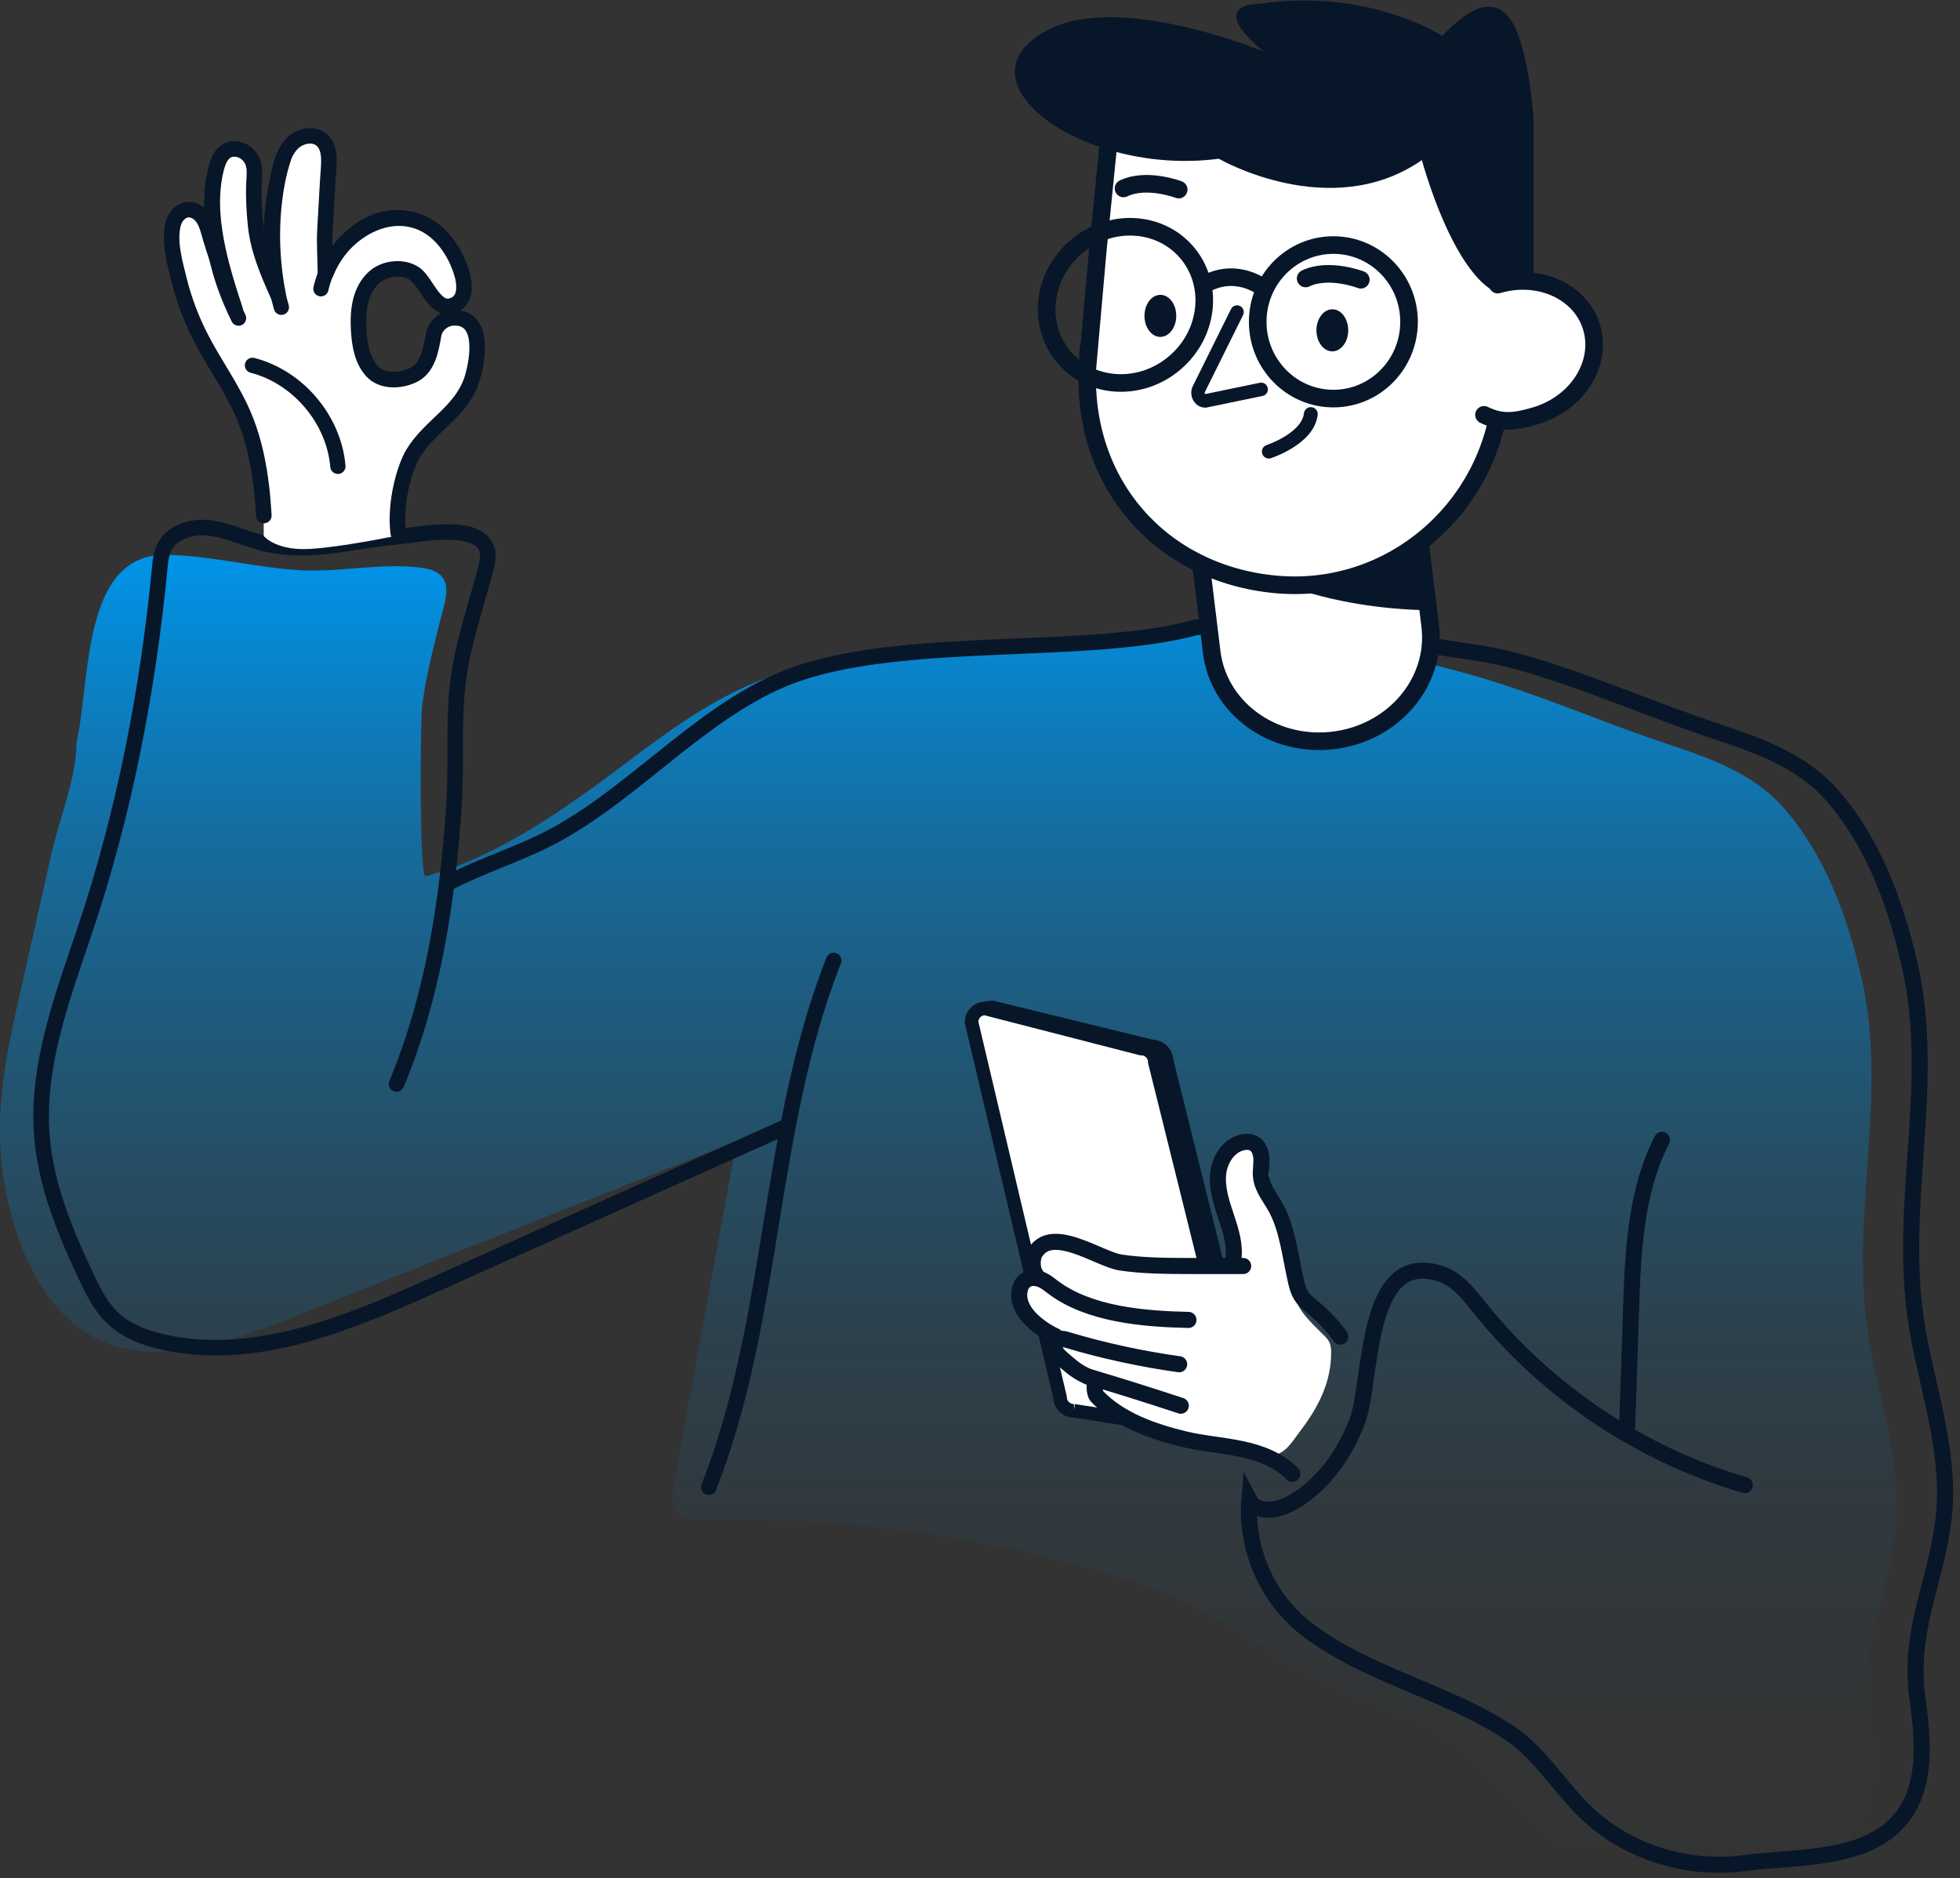
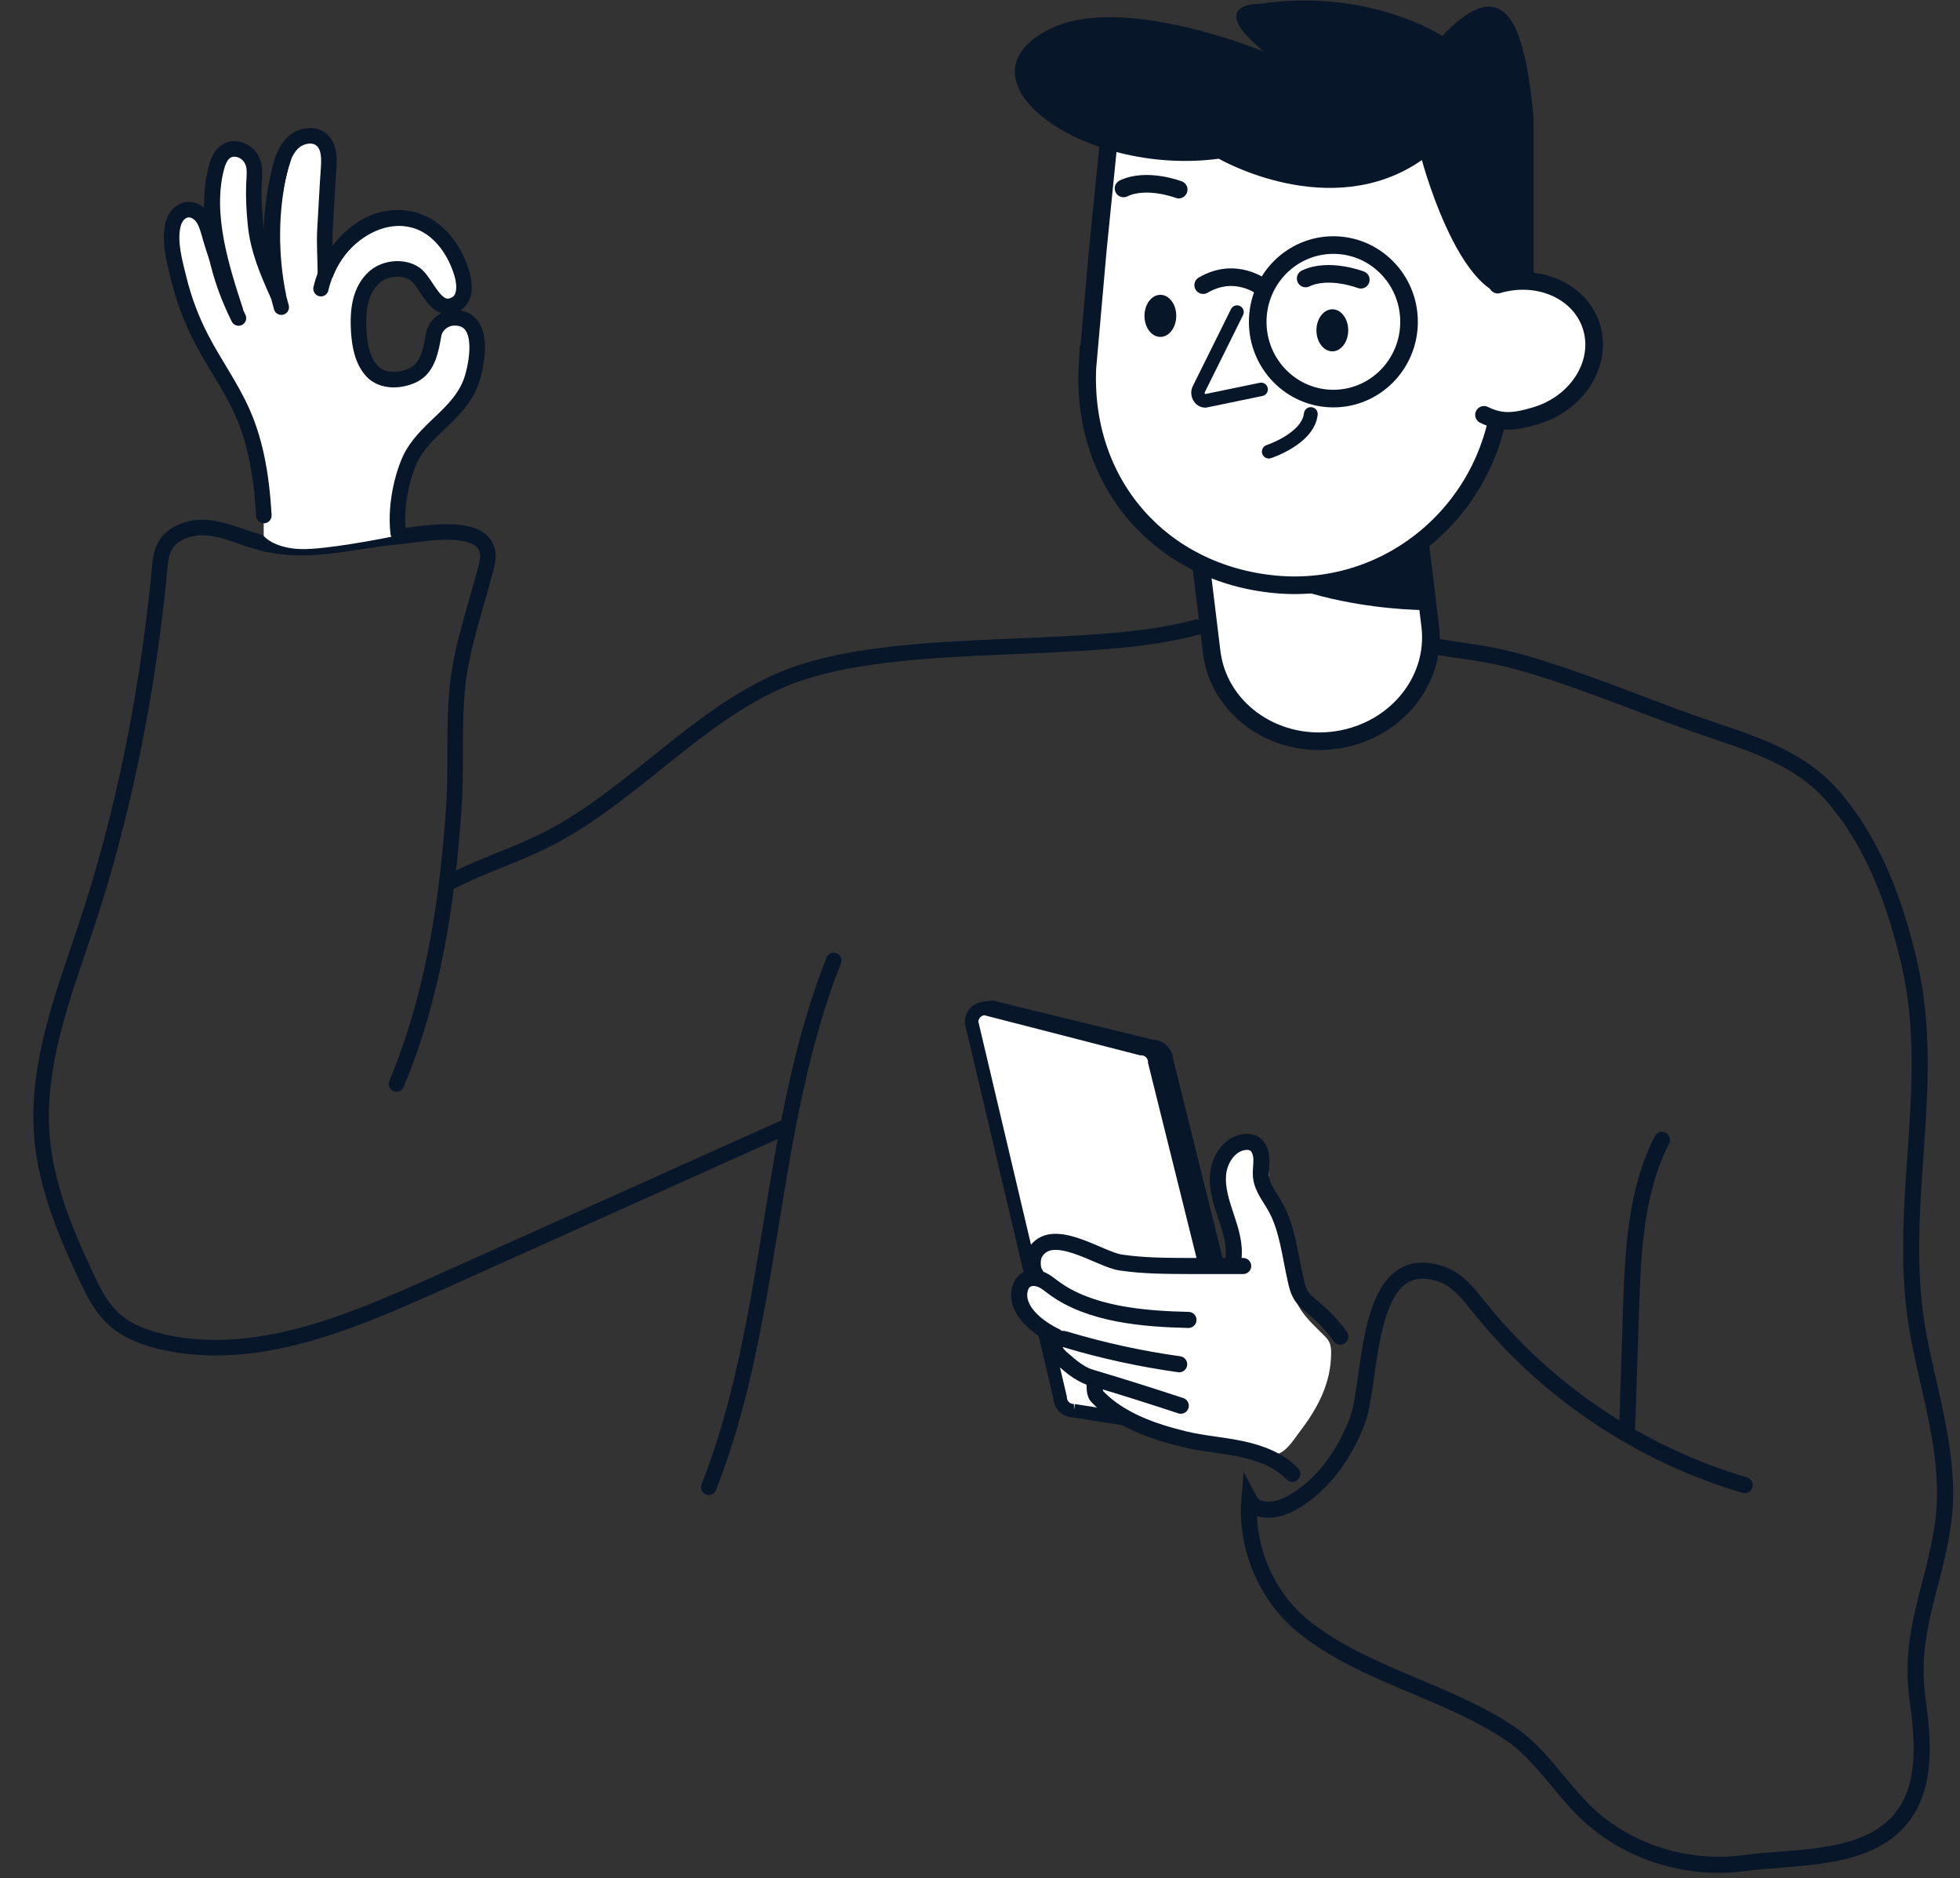
<svg xmlns="http://www.w3.org/2000/svg" width="286" height="274" viewBox="0 0 286 274" fill="none">
  <rect x="0" y="0" width="286" height="274" fill="#333333" stroke="none" />
  <g clip-path="url(#clip0_575_3985)">
-     <path d="M1.502 176.666C3.4 184.123 7.141 191.739 14.006 195.217C22.623 199.578 32.953 196.047 41.925 192.49C63.784 183.82 85.642 175.151 107.5 166.481C104.444 183.161 101.387 199.842 98.33 216.535C98.067 217.945 97.869 219.579 98.818 220.659C99.753 221.726 101.374 221.766 102.784 221.726C123.14 221.252 143.575 224.059 163.062 229.961C172.746 232.899 178.86 236.694 187.015 241.872C195.237 247.103 205.013 249.277 213.169 254.666C217.688 257.656 220.521 262.571 224.421 266.326C230.482 272.15 239.27 274.811 247.558 273.678C254.844 272.677 265.266 273.494 270.391 267.143C274.159 262.466 273.606 255.772 272.776 249.83C271.419 239.975 275.187 233.479 276.491 224.124C277.796 214.77 274.62 205.771 272.934 196.851C269.442 178.405 275.78 160.631 271.59 142.488C269.534 133.595 266.28 124.714 260.259 117.85C255.74 112.711 249.27 110.537 243.038 108.455C234.935 105.754 226.938 102.329 218.874 99.733C192.931 91.367 166.343 91.656 139.478 94.002C129.056 94.911 118.397 95.886 108.844 100.155C100.109 104.055 92.796 110.484 84.97 116.005C77.947 120.959 70.385 125.584 62.11 127.85C61.162 128.113 61.333 105.03 61.596 102.974C62.11 98.982 63.072 95.188 64.034 91.301C65.009 87.361 66.801 83.54 61.491 82.829C55.76 82.065 49.686 83.514 43.862 83.198C37.314 82.829 30.845 81.063 24.309 80.945C11.911 80.721 13.229 99.167 11.173 108.297C11.173 113.409 8.63 119.576 7.497 124.582C6.127 130.696 4.744 136.796 3.373 142.91C0.672 154.873 -1.647 164.412 1.489 176.692L1.502 176.666Z" fill="url(#paint0_linear_575_3985)" />
    <path d="M158.41 203.371L181.151 209.221C182.258 209.207 183.141 208.285 183.115 207.192L170.084 154.779C170.071 153.672 169.148 152.789 168.055 152.816L144.8 147.124C143.693 147.137 142.665 147.559 142.679 148.665L156.368 201.407C156.381 202.514 157.304 203.397 158.397 203.371H158.41Z" fill="#081629" stroke="#081629" stroke-width="2.266" stroke-linecap="round" />
    <path d="M156.698 205.821L179.571 209.379C180.678 209.366 181.561 208.443 181.535 207.35L168.504 154.937C168.491 153.83 167.568 152.947 166.475 152.974L143.734 147.124C142.627 147.137 141.744 148.059 141.77 149.153L154.683 203.858C154.696 204.965 155.618 205.848 156.712 205.821H156.698Z" fill="white" stroke="#081629" stroke-width="1.976" stroke-linecap="round" />
    <path d="M178.53 211.251C177.674 211.317 176.83 211.449 175.974 211.423C173.8 211.37 171.797 210.303 169.926 209.222C167.001 207.536 164.155 205.744 161.388 203.833C160.677 203.346 159.9 202.555 160.255 201.778C158.108 200.79 156.092 199.538 154.26 198.076C153.694 197.628 153.088 196.969 153.299 196.284C153.523 195.559 154.524 195.361 155.249 195.585C153.562 194.993 151.849 194.294 150.611 193.029C149.372 191.764 148.714 189.788 149.465 188.181C150.216 186.573 152.679 185.849 153.918 187.113C152.877 186.27 151.797 185.387 151.309 184.149C150.808 182.924 151.138 181.25 152.363 180.684C152.956 180.407 153.641 180.42 154.287 180.499C159.043 181.013 163.246 183.859 167.989 184.505C169.584 184.716 171.204 184.689 172.812 184.755C174.788 184.847 178.833 186.231 179.94 184.65C181.152 182.924 179.979 179.564 179.373 177.851C178.477 175.321 177.463 172.528 178.53 170.051C179.189 168.536 180.612 167.35 182.259 166.994C182.654 166.915 183.062 166.876 183.431 166.994C184.196 167.258 184.551 168.101 184.749 168.878C184.973 169.735 185.118 170.618 185.171 171.514C185.236 172.62 185.184 173.74 185.421 174.821C185.618 175.743 186.04 176.612 186.369 177.508C187.252 179.814 187.634 182.278 188.03 184.729C188.833 189.894 188.965 190.697 192.72 194.36C193.208 194.848 193.761 195.309 194.025 195.941C194.209 196.389 194.235 196.89 194.235 197.377C194.235 201.686 192.351 205.335 189.769 208.722C188.623 210.21 187.516 212.292 185.487 212.305C183.194 212.318 180.994 211.08 178.53 211.264V211.251Z" fill="white" />
    <path d="M174.683 91.487C159.425 95.729 133.469 92.725 116.973 98.088C103.626 102.423 93.455 115.045 81.135 121.764C75.918 124.61 70.753 126.047 65.496 128.787" stroke="#081629" stroke-width="2.266" stroke-linecap="round" />
    <path d="M114.299 164.569C97.368 172.171 80.451 179.774 63.52 187.376C51.029 192.989 37.472 198.72 24.085 195.861C21.279 195.255 18.472 194.241 16.404 192.251C14.665 190.591 13.571 188.377 12.556 186.203C9.487 179.695 6.68 172.896 6.114 165.715C5.297 155.465 9.091 145.504 12.372 135.754C18.104 118.731 21.608 100.654 23.308 82.854C23.4 81.852 23.506 80.825 23.94 79.915C24.994 77.702 27.774 76.793 30.225 76.99C32.676 77.188 34.955 78.255 37.314 78.954C44.639 81.141 50.779 78.954 58.013 78.295C61.227 78.005 70.319 76.015 71.149 80.548C71.293 81.352 71.083 82.168 70.885 82.959C69.462 88.453 67.446 94.106 66.801 99.745C66.129 105.674 66.642 111.695 66.234 117.65C65.299 131.445 63.23 145.306 57.854 158.139" stroke="#081629" stroke-width="2.266" stroke-linecap="round" />
    <path d="M121.65 140.13C111.953 164.663 113.086 192.424 103.428 216.97" stroke="#081629" stroke-width="2.266" stroke-linecap="round" />
    <path d="M208.004 94.054C214.776 95.345 216.963 94.95 225.91 97.849C233.973 100.444 241.984 103.87 250.074 106.584C256.306 108.666 262.775 110.84 267.294 115.978C273.329 122.843 276.57 131.723 278.625 140.617C282.815 158.747 276.478 176.521 279.969 194.98C281.656 203.9 284.805 213.07 283.527 222.253C282.222 231.608 278.441 238.104 279.811 247.959C280.628 253.901 281.195 260.608 277.426 265.272C272.301 271.622 261.879 270.805 254.593 271.807C246.305 272.94 237.517 270.265 231.456 264.455C227.543 260.7 224.724 255.785 220.204 252.794C210.85 246.615 199.163 244.375 190.414 237.471C184.881 233.11 181.745 225.877 182.311 218.854C183.352 220.817 186.304 220.448 188.254 219.394C192.918 216.891 196.172 212.253 198.056 207.312C200.283 201.475 198.965 182.028 210.31 185.875C212.708 186.692 214.341 188.84 215.922 190.816C225.778 203.096 239.48 212.24 254.593 216.667" stroke="#081629" stroke-width="2.345" stroke-linecap="round" />
    <path d="M242.511 166.297C238.624 173.9 238.268 182.767 237.991 191.292C237.807 196.918 237.623 202.53 237.438 208.156" stroke="#081629" stroke-width="2.345" stroke-linecap="round" />
    <path d="M195.58 195.007C194.486 193.479 193.208 192.095 191.759 190.896C191.1 190.343 190.389 189.816 189.915 189.091C189.427 188.353 189.216 187.471 189.032 186.601C188.268 183.254 187.872 179.381 186.239 176.324C185.435 174.809 184.209 173.438 184.012 171.739C183.906 170.869 184.091 170 184.065 169.13C184.038 168.26 183.762 167.312 183.024 166.864C182.523 166.561 181.904 166.534 181.337 166.653C179.269 167.075 177.925 169.235 177.74 171.33C177.556 173.425 178.241 175.494 178.913 177.497C179.585 179.499 180.244 181.581 179.98 183.676" stroke="#081629" stroke-width="2.345" stroke-linecap="round" />
    <path d="M151.138 185.928C150.571 185.243 150.558 183.596 151.019 182.806C153.47 178.642 160.374 183.715 163.51 184.189C166.843 184.69 170.282 184.69 173.695 184.703C176.264 184.703 178.833 184.703 181.402 184.703" stroke="#081629" stroke-width="2.345" stroke-linecap="round" />
    <path d="M173.418 192.569C166.988 192.424 158.991 191.805 153.668 187.813C153.154 187.431 152.653 186.996 152.06 186.732C150.637 186.1 149.214 186.482 148.819 188.103C148.081 191.212 151.599 193.808 154.023 194.954" stroke="#081629" stroke-width="2.345" stroke-linecap="round" />
    <path d="M172.061 199.036C166.514 198.258 161.019 197.072 155.644 195.465C155.301 195.36 154.919 195.254 154.576 195.373C153.984 195.57 153.773 196.348 153.97 196.927C154.168 197.507 154.656 197.942 155.13 198.35C156.553 199.589 157.712 200.617 160.163 201.354" stroke="#081629" stroke-width="2.345" stroke-linecap="round" />
    <path d="M38.479 70.104V78.184C38.992 78.826 40.865 80.109 44.251 80.109C47.637 80.109 54.641 78.826 57.719 78.184L58.873 70.104L60.413 65.486L65.03 61.639L68.878 55.867L69.647 51.634L68.878 47.017L65.03 46.632L63.491 49.325L61.567 53.943L58.873 55.867L54.641 54.712L52.717 50.095L51.947 44.708L55.025 40.09L58.873 39.705L61.567 40.86L64.26 44.708H66.569L68.108 42.014L66.569 37.397L62.721 33.164L57.719 32.01L51.947 33.549L47.33 39.705L48.099 30.086V24.314L47.33 20.466L44.251 19.696L41.558 21.62L40.019 28.547L38.864 37.397L37.71 34.318L36.94 24.314L35.786 22.39L33.862 21.62L31.553 23.544L30.399 32.01L28.475 30.855L25.396 32.01V39.705L35.016 58.945L38.479 70.104Z" fill="white" />
    <path d="M172.298 205.085C168.148 203.714 163.985 202.397 159.795 201.145C159.729 201.857 159.597 203.214 160.085 203.727C163.352 207.153 168.24 208.866 172.839 209.973C175.566 210.631 178.386 210.816 181.126 211.396C183.867 211.975 186.62 213.003 188.57 215.019" stroke="#081629" stroke-width="2.345" stroke-linecap="round" />
    <path d="M38.499 75.214C38.394 73.435 38.249 71.67 37.999 69.904C37.538 66.584 36.76 63.303 35.403 60.233C33.73 56.426 31.24 53.039 29.342 49.337C27.933 46.623 26.852 43.737 26.114 40.76C25.508 38.322 24.56 35.002 25.324 32.512C25.601 31.59 26.325 30.746 27.274 30.601C28.249 30.456 29.198 31.102 29.711 31.945C30.225 32.789 30.476 33.895 30.752 34.844C31.833 38.48 33.177 41.774 34.415 45.516C32.307 39.087 29.817 31.3 31.569 24.514C31.82 23.539 32.228 22.512 33.097 22.011C34.059 21.457 35.377 21.761 36.167 22.551C37.446 23.829 37.103 25.358 37.05 26.952C36.984 28.836 37.09 30.759 37.274 32.63C37.617 36.32 38.987 39.535 40.608 43.145C39.435 37.202 39.422 31.036 40.739 25.134C41.082 23.592 41.556 21.998 42.676 20.891C43.796 19.784 45.759 19.376 46.945 20.417C48.065 21.392 48.052 23.118 47.947 24.593C47.736 27.479 47.617 30.364 47.433 33.25C47.288 35.529 47.485 37.769 47.485 40.048C49.303 34.778 55.575 30.233 61.175 32.367C64.376 33.592 66.498 36.82 67.42 39.996C67.868 41.524 67.934 43.527 66.564 44.33C63.586 46.083 62.321 41.195 60.556 39.969C58.856 38.783 56.155 39.087 54.653 40.417C52.413 42.394 52.176 45.516 52.347 48.323C52.479 50.404 52.874 52.592 54.271 54.133C55.773 55.78 58.526 55.622 60.371 54.687C62.466 53.619 62.901 50.971 63.283 48.81C63.52 47.479 64.785 46.438 66.129 46.373C70.754 46.175 69.739 52.394 68.935 55.108C67.446 60.062 62.73 62.052 60.252 66.202C59.08 68.178 57.565 73.172 58.105 77.77" stroke="#081629" stroke-width="2.266" stroke-linecap="round" />
-     <path d="M49.304 68.033C48.724 61.194 43.48 55.002 36.84 53.302" stroke="#081629" stroke-width="2.227" stroke-linecap="round" />
    <path d="M60.556 32.128C53.612 30.152 48.118 36.45 46.827 42.128" stroke="#081629" stroke-width="2.227" stroke-linecap="round" />
    <path d="M41.358 23.116C39.079 30.165 39.026 37.715 41.055 44.829" stroke="#081629" stroke-width="2.227" stroke-linecap="round" />
    <path d="M31.161 26.175C30.146 34.225 31.951 40.615 34.81 46.412" stroke="#081629" stroke-width="2.227" stroke-linecap="round" />
    <path d="M194.302 108.049C203.222 107.114 209.691 99.578 208.69 91.316L204.737 58.852L172.799 62.211L176.805 95.124C177.793 103.214 185.58 108.972 194.302 108.049Z" fill="white" stroke="#081629" stroke-width="2.569" stroke-linecap="round" />
    <path d="M206.488 71.71L208.438 89.01C208.438 89.01 185.355 89.339 174.92 76.967C167.937 68.68 206.488 71.71 206.488 71.71Z" fill="#081629" />
    <path d="M158.687 53.317C157.752 70.551 169.439 83.701 186.106 85.255C202.76 86.81 217.504 74.359 219.032 57.468L220.442 43.264C222.115 26.281 215.251 8.27 193.076 9.601L163.167 6.821L160.189 36.479L158.701 53.331L158.687 53.317Z" fill="white" stroke="#081629" stroke-width="2.569" stroke-linecap="round" />
    <path d="M180.507 45.528L174.933 56.767C174.551 57.531 175.065 58.48 175.869 58.493L184.024 56.806" stroke="#081629" stroke-width="1.963" stroke-linecap="round" />
    <path d="M191.271 60.406C190.876 64.016 185.145 65.887 185.145 65.887" stroke="#081629" stroke-width="2.016" stroke-linecap="round" />
    <path d="M169.311 49.153C168.03 49.15 166.995 47.773 167 46.077C167.004 44.382 168.046 43.01 169.327 43.014C170.607 43.017 171.642 44.394 171.637 46.089C171.633 47.785 170.591 49.157 169.311 49.153Z" fill="#081629" />
    <path d="M194.404 51.261C193.124 51.257 192.089 49.88 192.093 48.185C192.098 46.489 193.14 45.117 194.42 45.121C195.701 45.124 196.736 46.501 196.731 48.197C196.727 49.892 195.685 51.264 194.404 51.261Z" fill="#081629" />
    <path d="M198.569 40.812C198.569 40.812 193.892 39.007 190.519 40.627L198.569 40.812Z" fill="white" />
    <path d="M198.569 40.812C198.569 40.812 193.892 39.007 190.519 40.627" stroke="#081629" stroke-width="2.569" stroke-linecap="round" />
    <path d="M171.995 27.661C171.995 27.661 167.318 25.87 163.945 27.49L171.995 27.661Z" fill="white" />
    <path d="M171.995 27.661C171.995 27.661 167.318 25.87 163.945 27.49" stroke="#081629" stroke-width="2.569" stroke-linecap="round" />
    <path d="M223.775 41.986V17.677C223.71 15.384 223.038 10.628 222.497 8.401C221.496 4.251 219.282 -4.142 210.455 5.252C210.455 5.252 199.783 -1.797 183.893 0.548C183.893 0.548 175.658 0.298 184.446 7.544C184.446 7.544 163.892 -1.033 153.259 4.198C138.555 11.431 157.858 25.806 177.845 23.158C177.845 23.158 194.157 32.605 207.477 23.355C207.477 23.355 214.315 48.929 223.762 41.986H223.775Z" fill="#081629" />
-     <path d="M155.284 52.146C151.291 47.489 152.057 40.282 156.996 36.047C161.935 31.813 169.175 32.155 173.168 36.812C177.161 41.469 176.394 48.677 171.455 52.911C166.517 57.146 159.276 56.803 155.284 52.146Z" stroke="#081629" stroke-width="2.569" stroke-linecap="round" />
    <path d="M184.314 41.983C184.314 41.983 180.362 38.782 175.566 41.601L184.314 41.983Z" fill="white" />
    <path d="M184.314 41.983C184.314 41.983 180.362 38.782 175.566 41.601" stroke="#081629" stroke-width="2.569" stroke-linecap="round" />
    <path d="M216.542 60.523C219.058 61.748 220.916 61.59 224.039 60.668C230.113 58.876 233.789 53.131 232.273 47.848C230.758 42.564 224.605 39.732 218.544 41.524" fill="white" />
    <path d="M216.542 60.523C219.058 61.748 220.916 61.59 224.039 60.668C230.113 58.876 233.789 53.131 232.273 47.848C230.758 42.564 224.605 39.732 218.544 41.524" stroke="#081629" stroke-width="2.569" stroke-linecap="round" />
    <path d="M194.564 58.151C188.466 58.151 183.523 53.137 183.523 46.952C183.523 40.766 188.466 35.752 194.564 35.752C200.662 35.752 205.605 40.766 205.605 46.952C205.605 53.137 200.662 58.151 194.564 58.151Z" stroke="#081629" stroke-width="2.569" stroke-linecap="round" />
  </g>
  <defs>
    <linearGradient id="paint0_linear_575_3985" x1="138.411" y1="80.938" x2="138.411" y2="273.922" gradientUnits="userSpaceOnUse">
      <stop stop-color="#0094E9" />
      <stop offset="0.11" stop-color="#0094E9" stop-opacity="0.78" />
      <stop offset="0.22" stop-color="#0094E9" stop-opacity="0.58" />
      <stop offset="0.35" stop-color="#0094E9" stop-opacity="0.4" />
      <stop offset="0.47" stop-color="#0094E9" stop-opacity="0.26" />
      <stop offset="0.59" stop-color="#0094E9" stop-opacity="0.14" />
      <stop offset="0.72" stop-color="#0094E9" stop-opacity="0.06" />
      <stop offset="0.85" stop-color="#0094E9" stop-opacity="0.02" />
      <stop offset="1" stop-color="#0094E9" stop-opacity="0" />
    </linearGradient>
    <clipPath id="clip0_575_3985">
      <rect width="285.016" height="273.856" fill="white" transform="matrix(-1 0 0 1 285.016 0.072)" />
    </clipPath>
  </defs>
</svg>